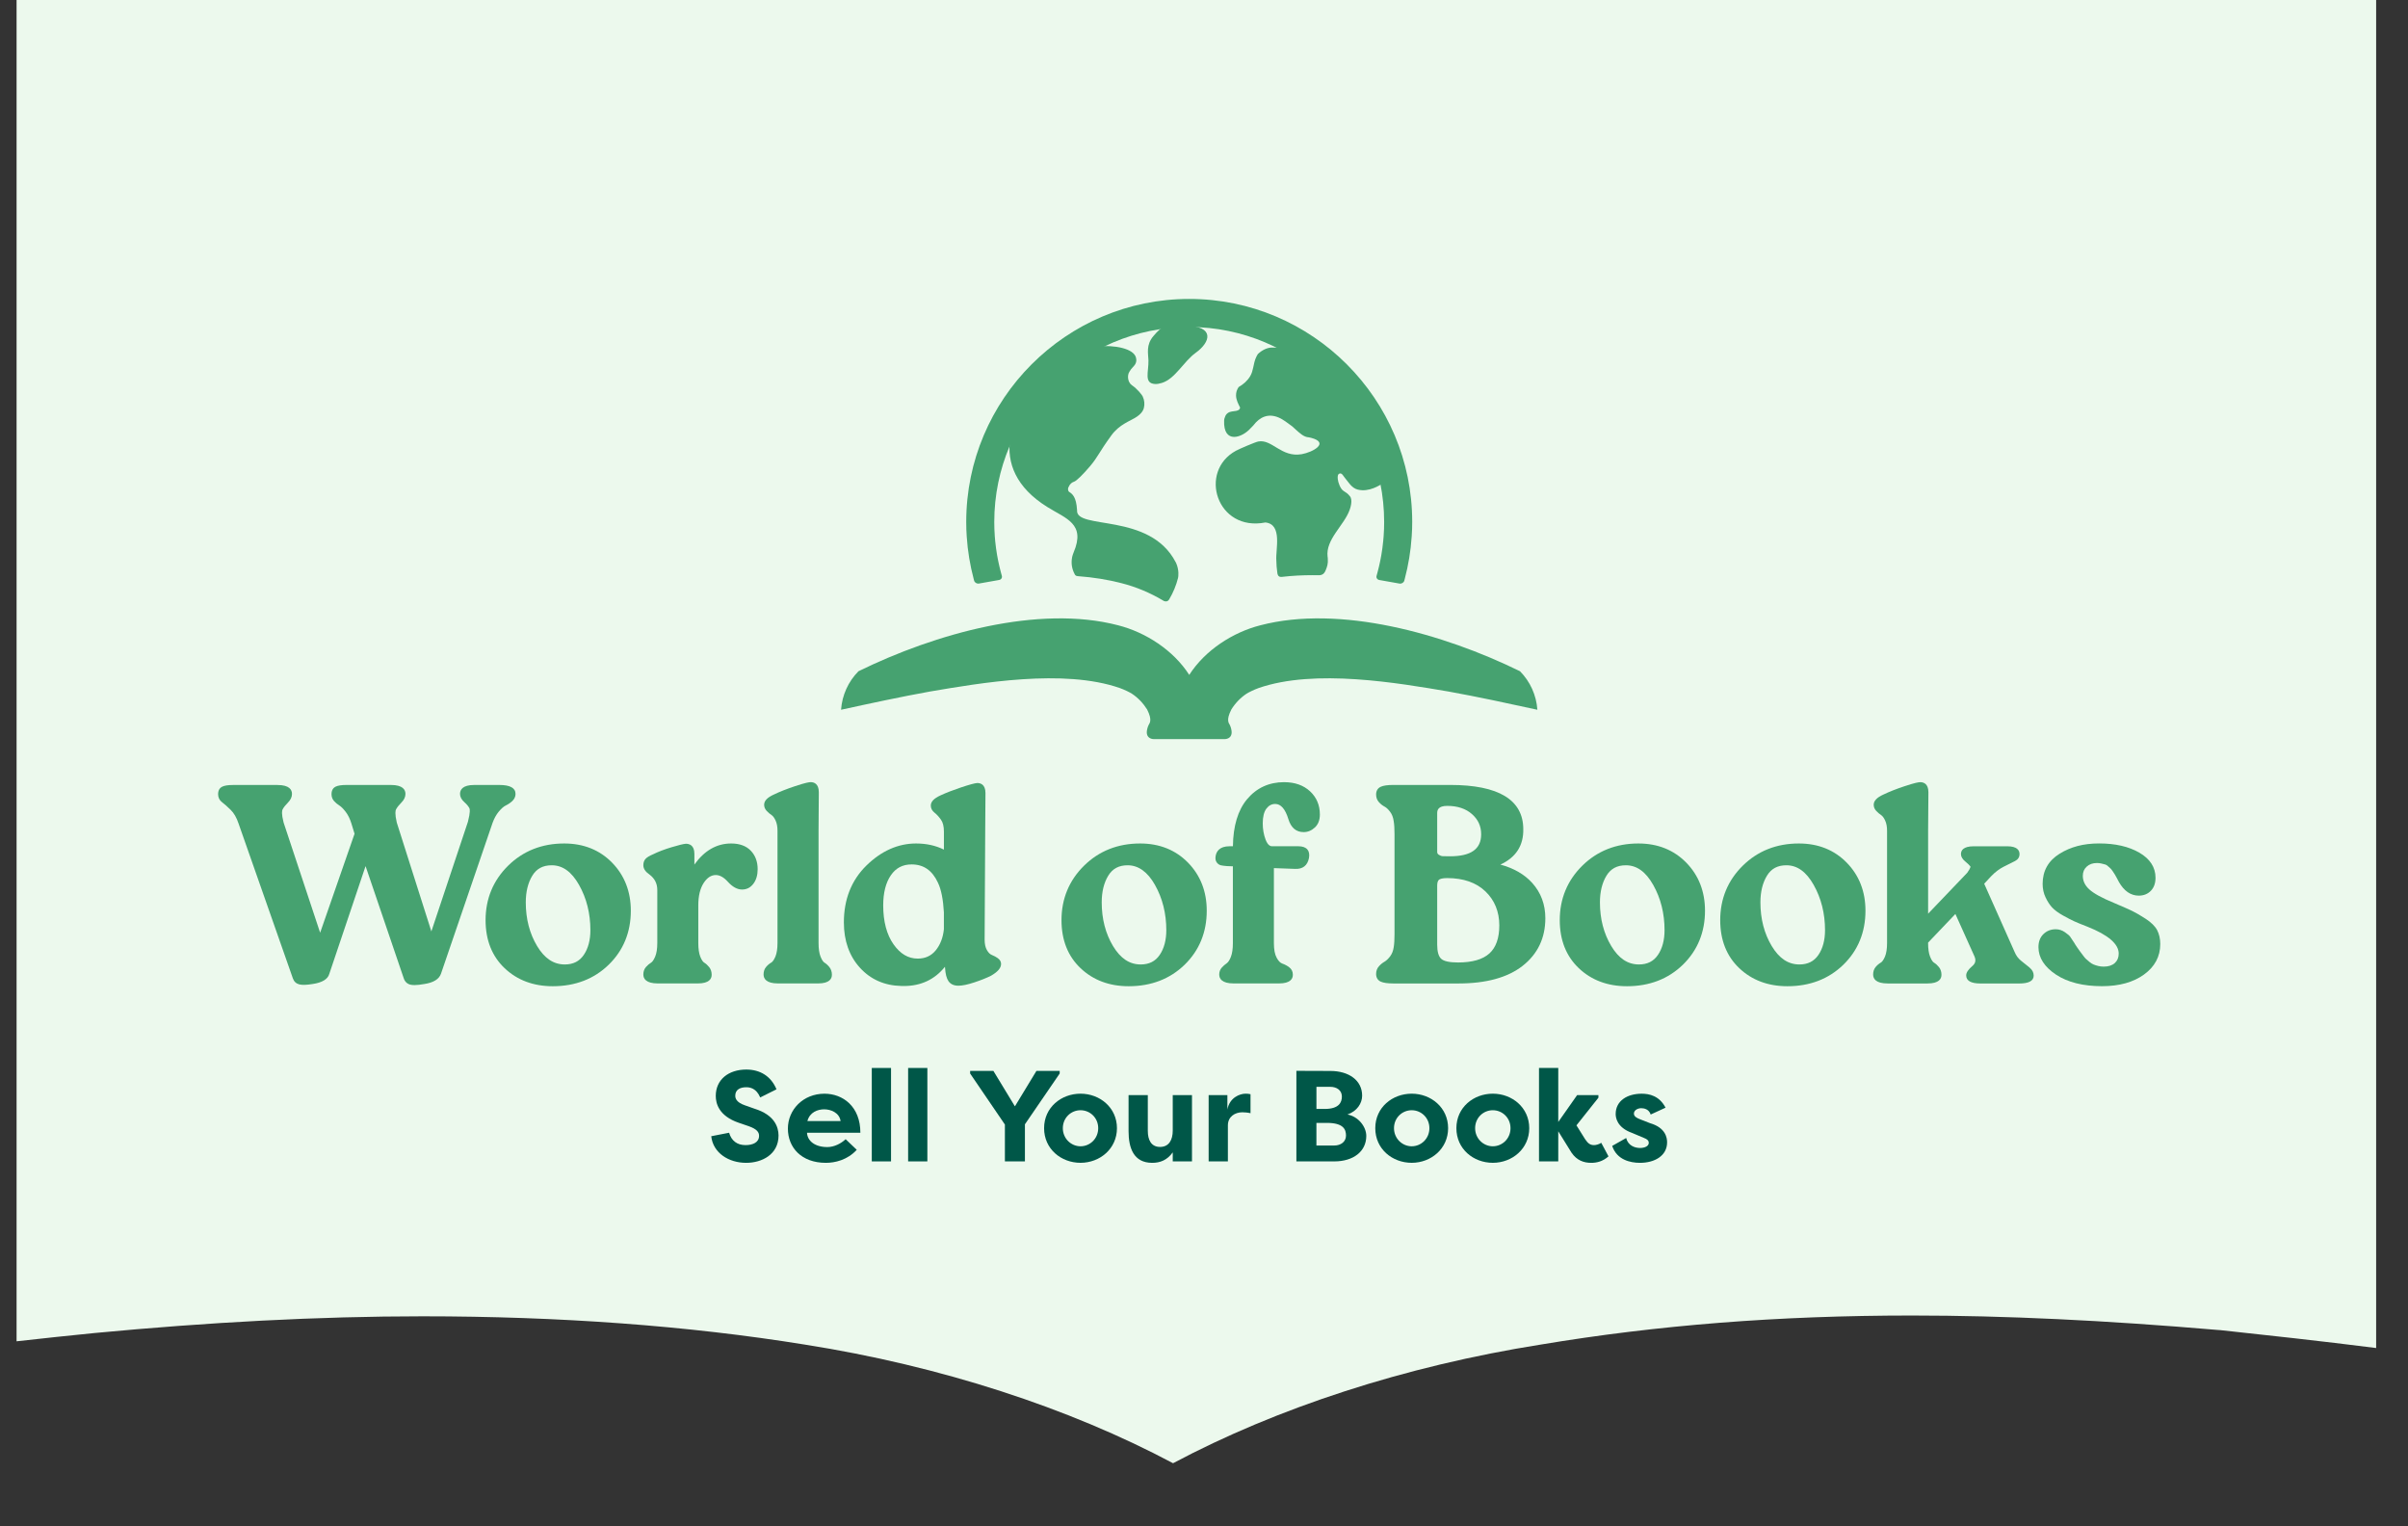
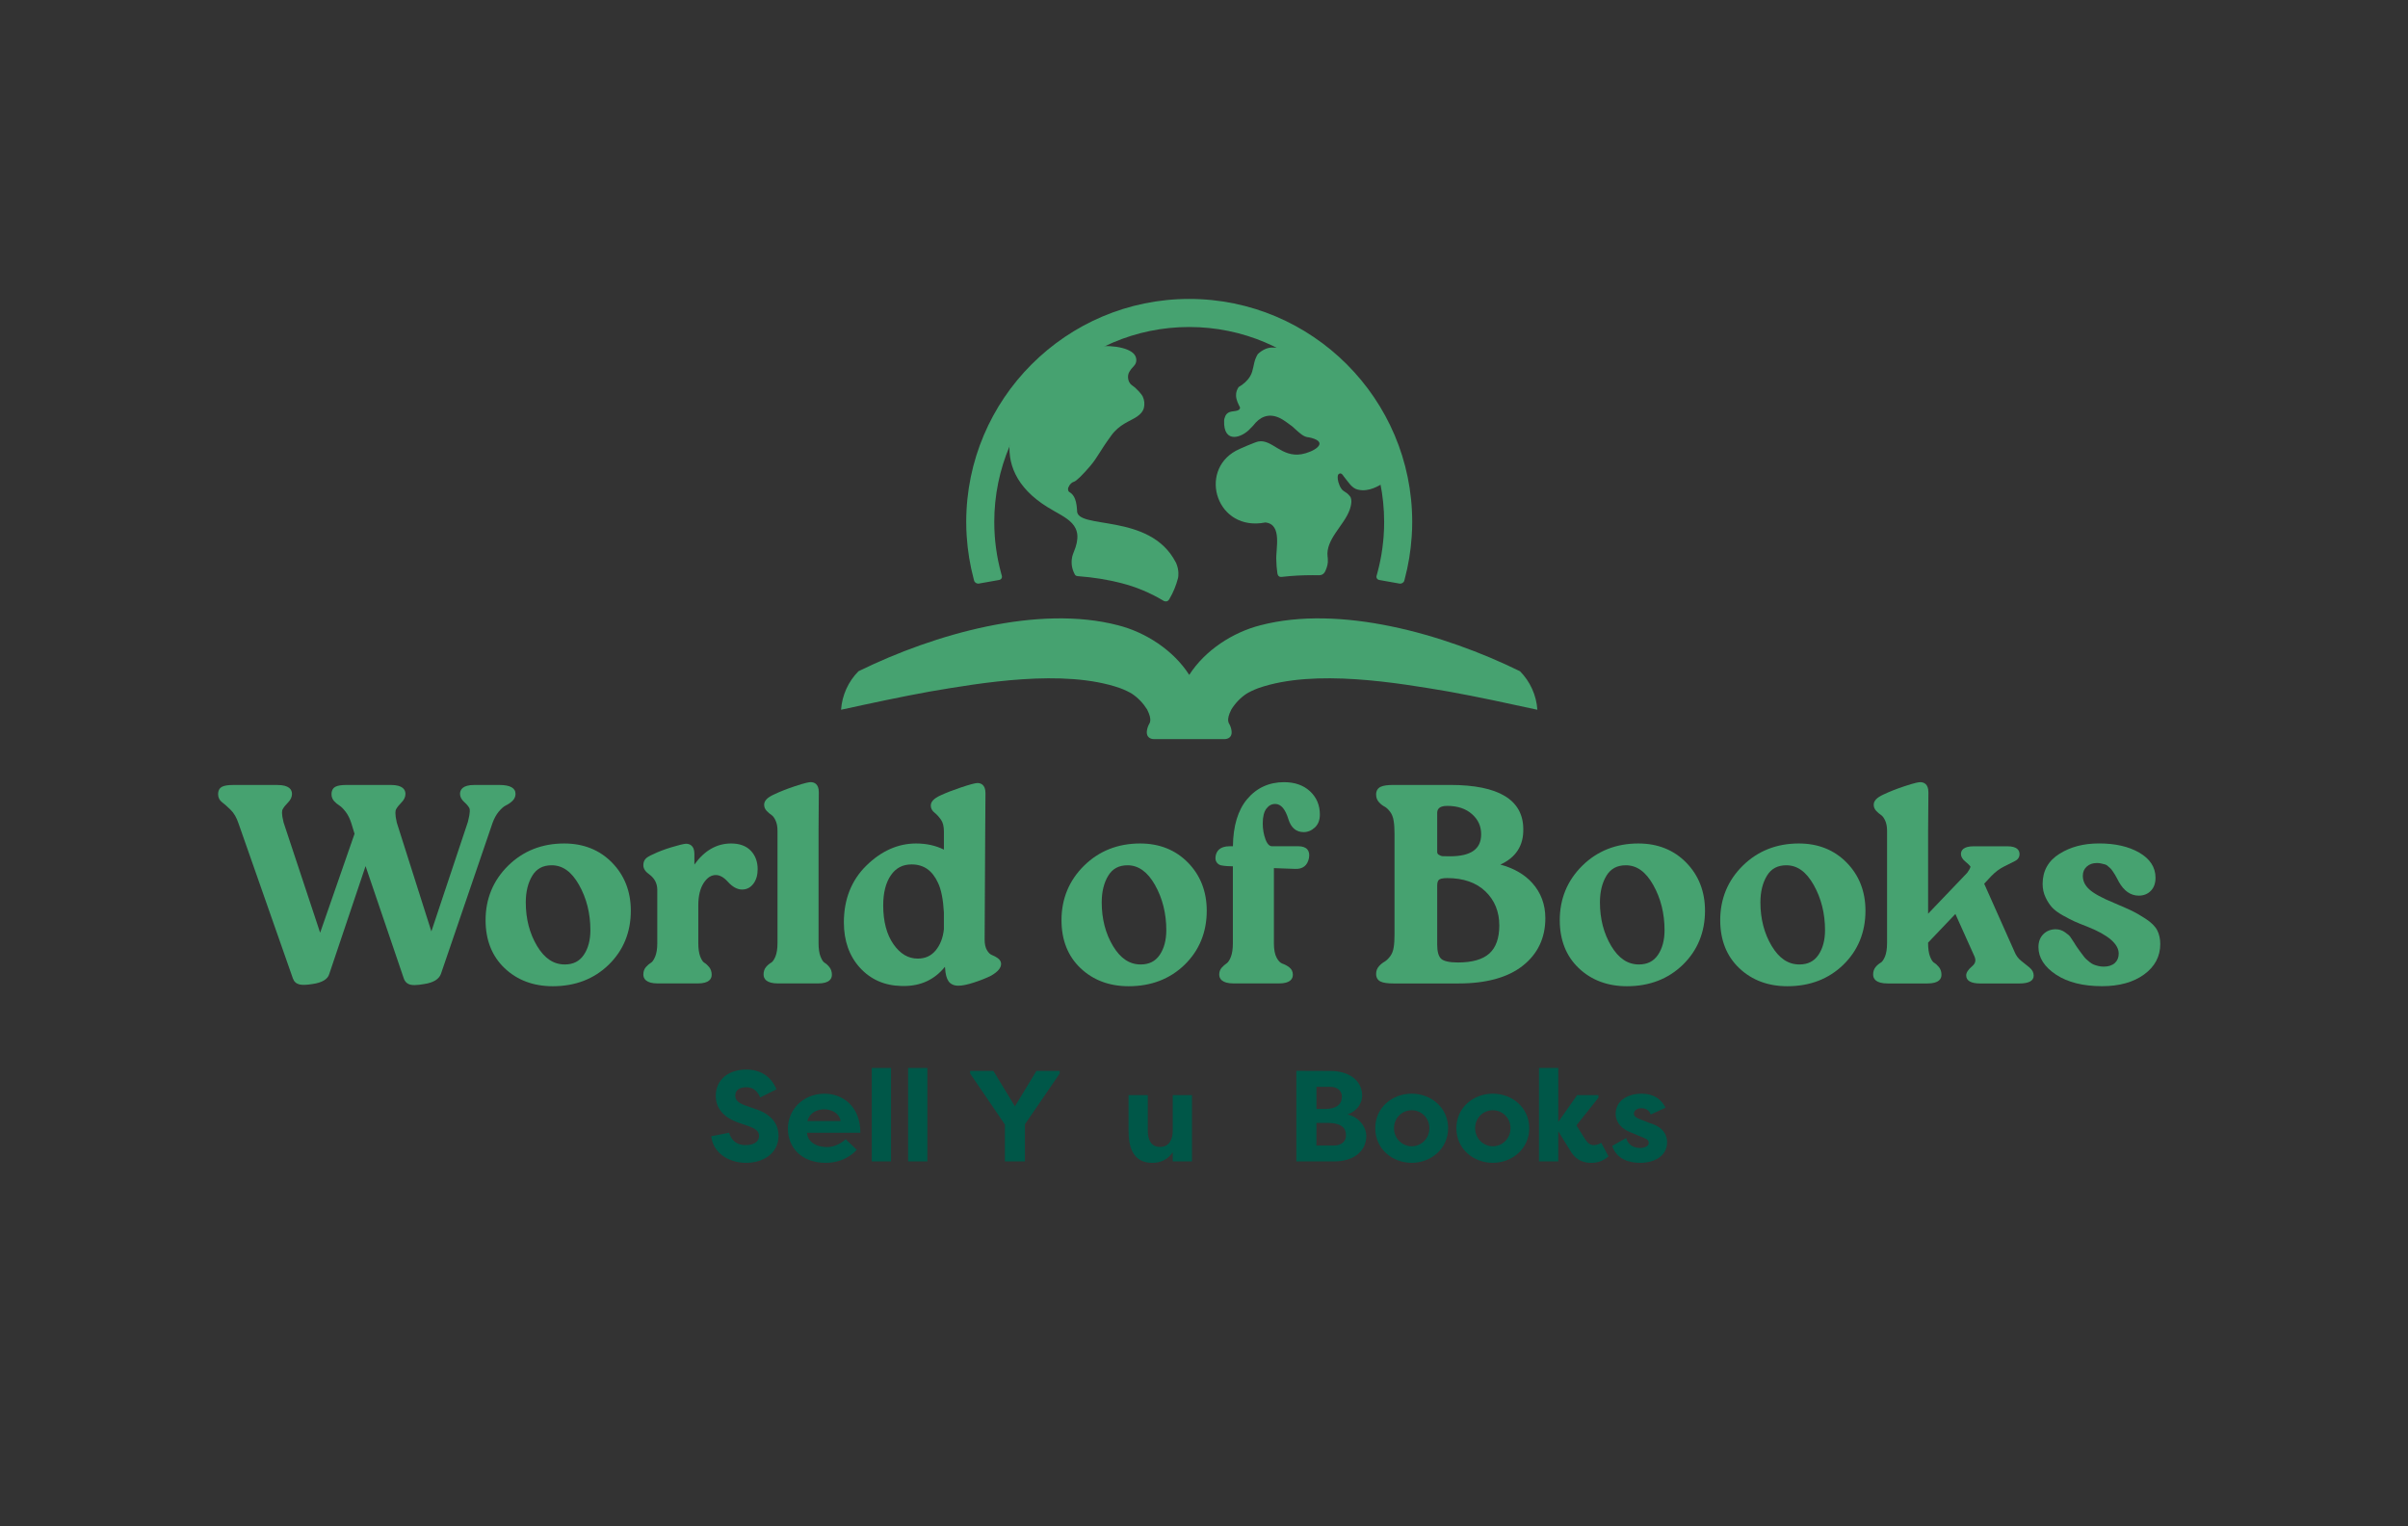
<svg xmlns="http://www.w3.org/2000/svg" width="101" height="64" viewBox="0 0 101 64" fill="none">
  <rect x="0" y="0" width="101" height="64" fill="#333333" stroke="none" />
  <g clip-path="url(#clip0_4718_6074)">
-     <path d="M96.222 56.119C97.369 56.248 98.517 56.385 99.664 56.53V-35.599H0.695V56.248C1.791 56.127 2.886 56.006 3.968 55.901H3.981C3.981 55.901 3.981 55.901 3.968 55.901C8.728 55.45 13.357 55.2 17.725 55.2C23.462 55.2 28.86 55.595 33.75 56.385C39.448 57.28 44.834 59.038 49.202 61.361C53.557 59.046 58.916 57.288 64.627 56.385C69.504 55.571 74.59 55.167 80.183 55.167C84.095 55.167 88.294 55.369 93.014 55.772L93.132 55.78C94.162 55.893 95.192 56.006 96.222 56.119Z" fill="#ECF9ED" />
-   </g>
+     </g>
  <path d="M63.755 28.149C60.527 26.567 56.196 25.353 52.867 26.221C51.711 26.515 50.547 27.263 49.881 28.302C49.214 27.262 48.05 26.515 46.895 26.221C43.566 25.353 39.234 26.567 36.007 28.149C35.582 28.579 35.319 29.152 35.277 29.764C36.484 29.5 37.801 29.217 39.004 29C41.093 28.646 44.609 28.03 46.974 28.855C47.175 28.927 47.4 29.041 47.474 29.09C47.729 29.257 47.946 29.484 48.114 29.752C48.343 30.206 48.219 30.321 48.178 30.402C48.135 30.49 48.1 30.617 48.1 30.712C48.1 30.901 48.233 30.996 48.411 30.996H51.349C51.528 30.996 51.66 30.901 51.66 30.712C51.66 30.617 51.626 30.49 51.583 30.402C51.542 30.321 51.417 30.205 51.647 29.752C51.814 29.484 52.032 29.257 52.286 29.09C52.36 29.041 52.586 28.927 52.786 28.855C55.152 28.03 58.667 28.646 60.757 29C61.96 29.217 63.275 29.5 64.483 29.764C64.441 29.152 64.179 28.579 63.754 28.149H63.755Z" fill="#46A270" />
-   <path d="M49.741 13.652C48.805 13.625 48.738 13.677 48.382 14.089C48.057 14.463 48.163 14.836 48.17 15.111C48.182 15.598 47.97 16.072 48.441 16.103C48.524 16.109 48.621 16.093 48.731 16.059C49.297 15.885 49.641 15.162 50.153 14.794C50.78 14.342 50.96 13.688 49.741 13.653H49.741V13.652Z" fill="#46A270" />
  <path d="M53.363 14.574C53.146 14.574 52.933 14.683 52.757 14.849C52.719 14.91 52.686 14.977 52.658 15.049C52.568 15.286 52.57 15.548 52.44 15.77C52.325 15.967 52.149 16.119 51.953 16.231C51.88 16.335 51.839 16.46 51.844 16.592C51.85 16.775 51.934 16.932 52.014 17.091C52.005 17.162 51.968 17.207 51.845 17.231C51.733 17.252 51.604 17.248 51.505 17.316C51.435 17.363 51.395 17.429 51.375 17.503C51.351 17.552 51.345 17.617 51.344 17.636C51.307 18.635 52.106 18.363 52.465 17.947C52.489 17.919 52.526 17.882 52.568 17.843C52.568 17.841 52.569 17.84 52.57 17.839C52.842 17.484 53.19 17.328 53.621 17.505C53.827 17.59 54.009 17.743 54.198 17.878C54.248 17.925 54.299 17.972 54.351 18.017C54.506 18.153 54.682 18.331 54.897 18.34C54.931 18.348 54.965 18.356 54.998 18.362C55.78 18.572 55.06 18.965 54.6 19.046C53.743 19.197 53.353 18.402 52.774 18.515C52.652 18.538 51.995 18.818 51.84 18.902C50.247 19.771 51.035 22.31 53.074 21.91C53.803 21.984 53.497 23.047 53.534 23.501C53.536 23.669 53.549 23.835 53.573 24C53.575 24.014 53.577 24.028 53.579 24.043C53.582 24.059 53.594 24.212 53.762 24.193C53.779 24.191 53.796 24.189 53.813 24.187C54.213 24.142 54.626 24.12 55.057 24.12C55.127 24.12 55.198 24.12 55.269 24.122C55.288 24.122 55.306 24.123 55.325 24.123C55.514 24.122 55.571 23.981 55.578 23.968C55.587 23.949 55.596 23.929 55.605 23.91C55.669 23.765 55.708 23.615 55.693 23.452C55.696 23.392 55.686 23.358 55.684 23.35C55.594 22.62 56.377 22.035 56.61 21.379C56.633 21.315 56.751 20.973 56.622 20.812C56.526 20.692 56.468 20.662 56.344 20.58C56.22 20.497 56.125 20.234 56.111 20.091C56.098 19.957 56.114 19.875 56.198 19.857C56.282 19.838 56.331 19.939 56.359 19.974C56.562 20.226 56.697 20.469 56.947 20.531C57.429 20.652 57.879 20.342 58.03 20.253C57.596 17.715 56.108 14.5 53.363 14.576V14.574H53.363Z" fill="#46A270" />
  <path d="M49.312 23.576C48.224 21.472 45.112 22.235 45.176 21.398C45.145 20.84 44.979 20.713 44.85 20.631C44.788 20.593 44.791 20.488 44.807 20.45C44.873 20.29 44.961 20.227 45.052 20.199C45.15 20.169 45.426 19.899 45.73 19.539C46.052 19.157 46.093 18.976 46.609 18.265C46.958 17.783 47.401 17.666 47.685 17.474C47.819 17.383 47.938 17.263 47.977 17.111C48.016 16.96 48.007 16.788 47.927 16.62C47.897 16.558 47.701 16.307 47.481 16.158C47.296 16.034 47.273 15.745 47.368 15.594C47.436 15.485 47.439 15.476 47.556 15.353C47.673 15.229 47.675 15.095 47.645 14.989C47.439 14.253 44.568 14.318 44.12 15.524C42.345 17.133 41.297 19.623 43.926 21.26C44.711 21.752 45.546 21.957 45.032 23.166C45.018 23.198 44.978 23.311 44.976 23.333C44.972 23.344 44.97 23.357 44.968 23.369C44.919 23.627 44.96 23.862 45.077 24.079C45.078 24.082 45.08 24.085 45.082 24.089C45.086 24.097 45.111 24.155 45.197 24.16C45.203 24.16 45.21 24.16 45.216 24.162C45.859 24.21 46.472 24.308 47.044 24.457C47.658 24.613 48.251 24.864 48.793 25.188C48.798 25.191 48.803 25.194 48.808 25.198C48.83 25.211 48.957 25.26 49.029 25.15C49.035 25.141 49.041 25.132 49.047 25.122C49.208 24.849 49.331 24.554 49.411 24.24C49.425 24.186 49.465 23.914 49.33 23.608C49.325 23.597 49.319 23.586 49.313 23.575H49.312V23.576Z" fill="#46A270" />
  <path d="M59.228 22.199C59.232 22.096 59.233 21.993 59.233 21.889C59.233 16.732 55.037 12.536 49.88 12.536C44.723 12.536 40.527 16.732 40.527 21.89C40.527 21.994 40.529 22.096 40.532 22.2C40.535 22.285 40.539 22.369 40.545 22.452C40.546 22.469 40.547 22.486 40.548 22.503C40.588 23.11 40.687 23.702 40.838 24.273L40.858 24.35C40.882 24.433 40.974 24.488 41.063 24.471L41.903 24.322C41.992 24.308 42.045 24.228 42.02 24.145C42.02 24.145 42.02 24.143 42.002 24.078C42.002 24.078 42 24.073 41.999 24.07C41.99 24.038 41.983 24.006 41.974 23.974C41.967 23.947 41.96 23.919 41.953 23.892C41.942 23.849 41.931 23.806 41.921 23.763C41.915 23.735 41.908 23.707 41.902 23.678C41.892 23.635 41.883 23.591 41.873 23.547C41.868 23.521 41.863 23.494 41.857 23.467C41.848 23.42 41.839 23.375 41.831 23.328C41.827 23.306 41.824 23.285 41.819 23.263C41.788 23.077 41.762 22.89 41.743 22.701C41.743 22.699 41.743 22.697 41.742 22.694C41.737 22.64 41.733 22.587 41.729 22.534C41.727 22.518 41.726 22.502 41.724 22.486C41.724 22.481 41.724 22.476 41.724 22.472C41.717 22.382 41.712 22.292 41.709 22.2V22.186C41.709 22.181 41.709 22.176 41.708 22.171C41.705 22.078 41.703 21.984 41.703 21.89C41.703 17.381 45.371 13.713 49.88 13.713C54.388 13.713 58.056 17.381 58.056 21.89C58.056 21.984 58.055 22.078 58.051 22.171C58.051 22.176 58.051 22.181 58.05 22.186C58.05 22.191 58.05 22.196 58.05 22.201C58.046 22.292 58.041 22.382 58.035 22.472C58.035 22.476 58.035 22.481 58.034 22.486C58.032 22.502 58.031 22.518 58.03 22.535C58.025 22.588 58.021 22.641 58.016 22.695C58.016 22.697 58.016 22.7 58.015 22.703C57.997 22.892 57.971 23.079 57.94 23.263C57.936 23.285 57.933 23.307 57.928 23.329C57.92 23.375 57.911 23.422 57.902 23.467C57.897 23.494 57.891 23.521 57.886 23.548C57.876 23.592 57.867 23.636 57.857 23.679C57.851 23.708 57.844 23.735 57.838 23.764C57.828 23.807 57.817 23.849 57.806 23.892C57.799 23.92 57.792 23.947 57.785 23.975C57.776 24.007 57.769 24.039 57.76 24.07C57.759 24.073 57.759 24.076 57.757 24.079C57.739 24.144 57.739 24.146 57.739 24.146C57.714 24.229 57.767 24.308 57.856 24.323L58.696 24.472C58.785 24.489 58.877 24.435 58.901 24.351L58.921 24.274C59.072 23.703 59.171 23.111 59.211 22.503C59.212 22.486 59.212 22.469 59.214 22.453C59.219 22.369 59.224 22.285 59.227 22.2L59.228 22.199Z" fill="#46A270" />
  <path d="M20.923 34.033C21.028 33.906 21.127 33.82 21.214 33.778C21.318 33.728 21.41 33.665 21.489 33.59C21.578 33.506 21.623 33.406 21.623 33.293C21.623 33.044 21.395 32.918 20.944 32.918H19.892C19.399 32.918 19.295 33.122 19.295 33.293C19.295 33.415 19.356 33.531 19.477 33.639C19.575 33.726 19.646 33.812 19.689 33.893C19.706 33.926 19.734 34.048 19.626 34.463L18.093 39.059L16.642 34.493C16.556 34.119 16.586 33.987 16.611 33.941C16.662 33.85 16.737 33.755 16.833 33.659C16.948 33.544 17.006 33.422 17.006 33.293C17.006 33.122 16.9 32.918 16.397 32.918H14.527C14.319 32.918 14.171 32.942 14.074 32.99C13.997 33.029 13.905 33.114 13.905 33.306C13.905 33.417 13.941 33.513 14.011 33.592C14.074 33.663 14.15 33.727 14.237 33.781C14.311 33.827 14.399 33.916 14.499 34.045C14.598 34.174 14.678 34.337 14.738 34.53L14.871 34.964L13.428 39.115L11.895 34.492C11.799 34.12 11.828 33.988 11.853 33.942C11.903 33.851 11.978 33.756 12.075 33.66C12.189 33.545 12.247 33.422 12.247 33.294C12.247 33.123 12.142 32.919 11.638 32.919H9.769C9.562 32.919 9.414 32.943 9.317 32.991C9.24 33.03 9.148 33.115 9.148 33.306C9.148 33.446 9.205 33.56 9.317 33.644C9.408 33.711 9.527 33.817 9.672 33.959C9.812 34.094 9.923 34.287 10.005 34.533L12.285 41.032C12.332 41.164 12.423 41.248 12.557 41.282C12.677 41.312 12.858 41.306 13.111 41.265C13.513 41.207 13.749 41.063 13.811 40.843L15.333 36.321L16.936 41.03C16.983 41.169 17.079 41.26 17.215 41.293C17.262 41.304 17.319 41.31 17.387 41.31C17.496 41.31 17.632 41.295 17.798 41.265C18.183 41.207 18.418 41.061 18.497 40.832L20.659 34.51C20.726 34.324 20.814 34.164 20.921 34.034H20.923V34.033Z" fill="#46A270" />
  <path d="M23.665 35.372C22.73 35.372 21.939 35.686 21.312 36.304C20.685 36.923 20.367 37.691 20.367 38.587C20.367 39.422 20.636 40.1 21.166 40.602C21.695 41.104 22.375 41.358 23.185 41.358C24.127 41.358 24.917 41.054 25.531 40.456C26.147 39.856 26.459 39.094 26.459 38.19C26.459 37.388 26.194 36.709 25.673 36.176C25.151 35.642 24.475 35.372 23.665 35.372ZM24.483 40.049C24.3 40.315 24.041 40.445 23.688 40.445C23.22 40.445 22.84 40.192 22.528 39.673C22.213 39.149 22.053 38.532 22.053 37.84C22.053 37.395 22.146 37.018 22.329 36.719C22.508 36.428 22.773 36.286 23.139 36.286C23.599 36.286 23.974 36.555 24.287 37.109C24.603 37.668 24.763 38.307 24.763 39.008C24.763 39.427 24.669 39.778 24.483 40.049H24.483Z" fill="#46A270" />
  <path d="M30.666 35.372C30.061 35.372 29.543 35.669 29.125 36.257V35.805C29.125 35.439 28.905 35.383 28.768 35.383H28.767C28.661 35.392 28.46 35.44 28.157 35.532C27.858 35.623 27.602 35.721 27.401 35.821C27.242 35.888 27.137 35.951 27.079 36.014C27.016 36.081 26.984 36.173 26.984 36.285C26.984 36.426 27.07 36.556 27.235 36.669C27.46 36.836 27.569 37.05 27.569 37.325V39.546C27.569 39.785 27.539 39.976 27.481 40.114C27.412 40.28 27.35 40.343 27.311 40.367C27.235 40.413 27.163 40.475 27.096 40.55C27.022 40.633 26.984 40.739 26.984 40.866C26.984 41.037 27.09 41.241 27.593 41.241H29.265C29.749 41.241 29.85 41.044 29.85 40.877C29.85 40.753 29.815 40.645 29.747 40.559C29.683 40.479 29.612 40.414 29.535 40.367C29.496 40.343 29.436 40.281 29.371 40.115C29.317 39.976 29.289 39.785 29.289 39.546V37.968C29.289 37.571 29.366 37.254 29.517 37.025C29.664 36.803 29.83 36.695 30.024 36.695C30.189 36.695 30.358 36.789 30.526 36.975C30.723 37.193 30.924 37.303 31.123 37.303C31.323 37.303 31.478 37.221 31.601 37.058C31.719 36.902 31.779 36.697 31.779 36.449C31.779 36.135 31.682 35.874 31.49 35.674C31.298 35.474 31.021 35.372 30.668 35.372H30.666Z" fill="#46A270" />
  <path d="M34.579 40.367C34.541 40.343 34.481 40.281 34.416 40.115C34.361 39.976 34.333 39.784 34.333 39.546V34.824L34.344 33.222C34.344 32.855 34.131 32.8 34.004 32.8C33.94 32.8 33.799 32.818 33.333 32.973C32.992 33.087 32.696 33.204 32.455 33.321C32.183 33.443 32.051 33.583 32.051 33.748C32.051 33.844 32.087 33.931 32.158 34.006C32.219 34.072 32.288 34.131 32.363 34.181C32.422 34.22 32.479 34.297 32.531 34.409C32.584 34.524 32.611 34.667 32.611 34.835V39.546C32.611 39.784 32.581 39.975 32.524 40.114C32.454 40.279 32.39 40.343 32.349 40.366C32.268 40.413 32.195 40.475 32.131 40.552C32.062 40.634 32.027 40.74 32.027 40.866C32.027 41.037 32.133 41.241 32.636 41.241H34.307C34.792 41.241 34.893 41.044 34.893 40.877C34.893 40.753 34.858 40.646 34.79 40.559C34.727 40.479 34.655 40.414 34.578 40.367H34.579Z" fill="#46A270" />
  <path d="M41.854 40.183C41.779 40.13 41.694 40.083 41.599 40.046C41.525 40.017 41.456 39.949 41.395 39.843C41.331 39.734 41.299 39.586 41.299 39.406L41.323 34.859L41.334 33.258C41.334 32.891 41.122 32.836 40.989 32.836H40.989C40.881 32.844 40.659 32.904 40.311 33.02C39.971 33.134 39.68 33.247 39.446 33.356C39.173 33.48 39.041 33.619 39.041 33.783C39.041 33.9 39.096 34.001 39.203 34.085C39.287 34.151 39.375 34.246 39.464 34.369C39.548 34.484 39.591 34.653 39.591 34.871V35.629C39.248 35.458 38.856 35.372 38.423 35.372C37.667 35.372 36.966 35.684 36.339 36.298C35.712 36.913 35.395 37.715 35.395 38.681C35.395 39.452 35.621 40.091 36.068 40.582C36.515 41.074 37.099 41.331 37.801 41.347C37.838 41.349 37.875 41.349 37.911 41.349C38.624 41.349 39.203 41.079 39.635 40.542L39.638 40.58C39.654 40.845 39.702 41.031 39.784 41.148C39.872 41.273 40.012 41.336 40.199 41.336C40.364 41.336 40.581 41.291 40.864 41.198C41.139 41.108 41.374 41.014 41.568 40.917C41.851 40.754 41.989 40.592 41.989 40.423C41.989 40.33 41.943 40.249 41.854 40.184V40.183ZM39.59 38.272V38.969C39.553 39.325 39.436 39.624 39.245 39.857C39.054 40.087 38.808 40.199 38.493 40.199C38.093 40.199 37.761 40.002 37.476 39.598C37.191 39.191 37.045 38.643 37.045 37.967C37.045 37.439 37.153 37.014 37.366 36.705C37.576 36.399 37.861 36.25 38.236 36.25C38.741 36.25 39.102 36.501 39.341 37.017C39.476 37.295 39.56 37.718 39.591 38.272H39.59Z" fill="#46A270" />
  <path d="M47.821 35.372C46.886 35.372 46.095 35.686 45.468 36.304C44.841 36.923 44.523 37.691 44.523 38.587C44.523 39.422 44.792 40.1 45.323 40.602C45.852 41.104 46.531 41.358 47.341 41.358C48.283 41.358 49.073 41.054 49.688 40.456C50.303 39.856 50.615 39.094 50.615 38.19C50.615 37.388 50.351 36.709 49.83 36.176C49.307 35.642 48.632 35.372 47.821 35.372ZM48.639 40.049C48.456 40.315 48.197 40.445 47.844 40.445C47.376 40.445 46.997 40.192 46.684 39.673C46.369 39.149 46.21 38.532 46.21 37.84C46.21 37.395 46.302 37.018 46.486 36.719C46.664 36.428 46.929 36.286 47.295 36.286C47.749 36.286 48.135 36.563 48.443 37.109C48.759 37.668 48.919 38.307 48.919 39.008C48.919 39.427 48.825 39.778 48.639 40.049H48.639Z" fill="#46A270" />
  <path d="M53.864 32.8C53.229 32.8 52.705 33.04 52.307 33.515C51.923 33.974 51.723 34.637 51.713 35.488H51.573C51.146 35.488 51.02 35.711 50.988 35.898C50.969 36.011 50.985 36.103 51.037 36.17C51.086 36.234 51.147 36.274 51.219 36.289C51.276 36.301 51.358 36.312 51.465 36.32L51.711 36.329V39.557C51.711 39.789 51.683 39.978 51.629 40.122C51.577 40.257 51.517 40.35 51.456 40.393C51.378 40.446 51.306 40.509 51.244 40.579C51.174 40.658 51.139 40.755 51.139 40.866C51.139 41.037 51.244 41.241 51.748 41.241H53.641C54.125 41.241 54.227 41.044 54.227 40.877C54.227 40.745 54.176 40.64 54.075 40.564C53.988 40.497 53.889 40.445 53.781 40.407C53.698 40.378 53.618 40.295 53.546 40.16C53.47 40.02 53.432 39.816 53.432 39.557V36.405L54.315 36.437C54.637 36.455 54.842 36.297 54.903 35.981C54.93 35.828 54.907 35.708 54.836 35.623C54.76 35.534 54.634 35.488 54.459 35.488H53.36C53.318 35.488 53.188 35.488 53.082 35.207C53.004 34.998 52.964 34.771 52.964 34.531C52.964 34.252 53.016 34.043 53.119 33.908C53.218 33.778 53.339 33.714 53.489 33.714C53.725 33.714 53.911 33.929 54.04 34.354C54.151 34.713 54.366 34.895 54.681 34.895C54.855 34.895 55.012 34.829 55.151 34.7C55.29 34.57 55.36 34.387 55.36 34.158C55.36 33.765 55.221 33.437 54.946 33.182C54.672 32.929 54.308 32.801 53.863 32.801L53.864 32.8Z" fill="#46A270" />
  <path d="M62.931 36.256C63.584 35.958 63.907 35.457 63.892 34.764C63.885 33.539 62.854 32.917 60.829 32.917H58.445C58.198 32.917 58.024 32.942 57.912 32.994C57.786 33.053 57.719 33.164 57.719 33.316C57.719 33.443 57.758 33.551 57.836 33.638C57.908 33.718 57.99 33.783 58.079 33.829C58.151 33.867 58.227 33.939 58.306 34.043C58.384 34.145 58.435 34.278 58.457 34.438C58.48 34.574 58.491 34.754 58.491 34.975V39.183C58.491 39.404 58.48 39.586 58.457 39.722C58.435 39.874 58.385 40.002 58.307 40.105C58.227 40.209 58.15 40.283 58.077 40.326C57.988 40.376 57.908 40.442 57.837 40.521C57.759 40.608 57.719 40.716 57.719 40.843C57.719 40.995 57.786 41.107 57.913 41.165C58.025 41.216 58.199 41.242 58.445 41.242H61.18C62.337 41.242 63.24 40.993 63.866 40.502C64.497 40.007 64.817 39.335 64.817 38.505C64.817 37.929 64.631 37.431 64.266 37.026C63.943 36.668 63.495 36.409 62.931 36.256ZM60.817 35.909C60.676 35.909 60.576 35.907 60.511 35.904C60.458 35.901 60.403 35.881 60.347 35.844C60.301 35.815 60.281 35.778 60.281 35.723V34.098C60.281 33.969 60.325 33.795 60.7 33.795C61.132 33.795 61.482 33.911 61.74 34.14C61.999 34.369 62.125 34.646 62.125 34.987C62.125 35.607 61.697 35.909 60.817 35.909V35.909ZM60.359 36.89C60.398 36.86 60.489 36.823 60.701 36.823C61.38 36.823 61.92 37.012 62.305 37.382C62.69 37.752 62.886 38.232 62.886 38.809C62.886 39.339 62.746 39.734 62.471 39.983C62.193 40.235 61.751 40.362 61.157 40.362C60.795 40.362 60.556 40.309 60.446 40.206C60.337 40.104 60.281 39.905 60.281 39.615V37.137C60.281 37.013 60.308 36.93 60.359 36.89V36.89Z" fill="#46A270" />
  <path d="M68.719 35.372C67.785 35.372 66.993 35.686 66.367 36.304C65.74 36.923 65.422 37.691 65.422 38.587C65.422 39.422 65.691 40.1 66.221 40.602C66.75 41.104 67.43 41.358 68.24 41.358C69.181 41.358 69.971 41.054 70.586 40.456C71.201 39.856 71.514 39.094 71.514 38.19C71.514 37.388 71.249 36.709 70.728 36.176C70.206 35.642 69.53 35.372 68.719 35.372ZM69.537 40.049C69.354 40.315 69.094 40.445 68.742 40.445C68.274 40.445 67.894 40.192 67.582 39.673C67.267 39.149 67.107 38.532 67.107 37.84C67.107 37.395 67.2 37.018 67.383 36.719C67.562 36.428 67.827 36.286 68.193 36.286C68.653 36.286 69.028 36.555 69.341 37.109C69.657 37.668 69.817 38.307 69.817 39.008C69.817 39.427 69.723 39.778 69.537 40.049H69.537Z" fill="#46A270" />
  <path d="M75.45 35.372C74.515 35.372 73.724 35.686 73.097 36.304C72.47 36.923 72.152 37.691 72.152 38.587C72.152 39.422 72.421 40.1 72.952 40.602C73.481 41.104 74.16 41.358 74.97 41.358C75.912 41.358 76.702 41.054 77.317 40.456C77.932 39.856 78.244 39.094 78.244 38.19C78.244 37.388 77.98 36.709 77.458 36.176C76.936 35.642 76.26 35.372 75.45 35.372ZM76.268 40.049C76.085 40.315 75.826 40.445 75.473 40.445C75.005 40.445 74.626 40.192 74.313 39.673C73.998 39.149 73.838 38.532 73.838 37.84C73.838 37.395 73.931 37.018 74.115 36.719C74.293 36.428 74.558 36.286 74.924 36.286C75.384 36.286 75.759 36.555 76.072 37.109C76.388 37.668 76.548 38.307 76.548 39.008C76.548 39.427 76.454 39.778 76.268 40.049H76.268Z" fill="#46A270" />
  <path d="M85.13 40.577C85.032 40.499 84.915 40.405 84.779 40.296C84.653 40.196 84.561 40.072 84.502 39.926L83.224 37.059L83.518 36.743C83.683 36.57 83.865 36.434 84.059 36.337L84.515 36.109C84.64 36.046 84.706 35.946 84.706 35.817C84.706 35.668 84.617 35.489 84.19 35.489H82.788C82.342 35.489 82.249 35.667 82.249 35.817C82.249 35.925 82.313 36.033 82.439 36.135C82.542 36.22 82.613 36.289 82.647 36.337C82.647 36.337 82.665 36.392 82.511 36.602L80.872 38.316V34.825L80.884 33.223C80.884 32.856 80.67 32.801 80.543 32.801C80.479 32.801 80.338 32.819 79.872 32.974C79.531 33.087 79.235 33.205 78.994 33.321C78.722 33.444 78.59 33.584 78.59 33.748C78.59 33.845 78.626 33.932 78.697 34.007C78.758 34.073 78.827 34.132 78.902 34.182C78.961 34.221 79.018 34.297 79.07 34.41C79.123 34.525 79.15 34.668 79.15 34.836V39.546C79.15 39.785 79.12 39.976 79.063 40.115C78.993 40.28 78.929 40.343 78.888 40.367C78.807 40.414 78.734 40.476 78.671 40.552C78.601 40.636 78.566 40.741 78.566 40.867C78.566 41.038 78.672 41.242 79.175 41.242H80.847C81.331 41.242 81.432 41.044 81.432 40.878C81.432 40.753 81.397 40.646 81.329 40.559C81.265 40.48 81.194 40.415 81.117 40.368C81.078 40.344 81.018 40.281 80.954 40.116C80.899 39.977 80.871 39.785 80.871 39.546V39.529L82.016 38.328L82.814 40.102C82.888 40.268 82.86 40.398 82.728 40.51C82.554 40.658 82.469 40.786 82.469 40.903C82.469 41.129 82.67 41.243 83.067 41.243H84.692C85.096 41.243 85.3 41.133 85.3 40.914C85.3 40.783 85.242 40.67 85.127 40.578L85.13 40.577Z" fill="#46A270" />
  <path d="M90.48 39.009C90.393 38.843 90.231 38.683 90 38.532C89.776 38.387 89.588 38.277 89.443 38.207C89.297 38.136 89.046 38.025 88.673 37.866C88.168 37.66 87.817 37.467 87.63 37.295C87.449 37.129 87.361 36.943 87.361 36.728C87.361 36.568 87.414 36.442 87.524 36.342C87.636 36.24 87.777 36.191 87.956 36.191C88.019 36.191 88.08 36.198 88.137 36.212L88.301 36.253C88.335 36.262 88.374 36.286 88.415 36.324C88.467 36.371 88.505 36.406 88.529 36.426C88.537 36.433 88.562 36.458 88.621 36.545C88.666 36.613 88.695 36.657 88.706 36.676C88.718 36.695 88.747 36.747 88.793 36.831C88.839 36.916 88.865 36.966 88.874 36.985C89.09 37.365 89.37 37.559 89.708 37.559C89.914 37.559 90.085 37.49 90.215 37.355C90.345 37.221 90.41 37.037 90.41 36.809C90.41 36.371 90.18 36.016 89.726 35.754C89.284 35.499 88.72 35.37 88.048 35.37C87.377 35.37 86.847 35.516 86.386 35.802C85.914 36.095 85.675 36.52 85.675 37.066C85.675 37.27 85.716 37.462 85.799 37.634C85.879 37.804 85.972 37.945 86.074 38.056C86.176 38.166 86.329 38.279 86.529 38.391C86.725 38.5 86.886 38.584 87.009 38.639C87.131 38.694 87.309 38.767 87.555 38.862C88.425 39.207 88.866 39.586 88.866 39.988C88.866 40.155 88.812 40.285 88.703 40.385C88.592 40.485 88.435 40.536 88.236 40.536C88.157 40.536 88.08 40.527 88.008 40.509C87.935 40.491 87.869 40.47 87.813 40.447C87.761 40.427 87.707 40.393 87.65 40.347C87.591 40.298 87.541 40.256 87.501 40.221C87.466 40.189 87.421 40.137 87.371 40.068C87.316 39.993 87.275 39.938 87.247 39.903C87.22 39.869 87.178 39.809 87.121 39.725C87.05 39.623 87.024 39.578 87.014 39.558L87.01 39.551C86.905 39.389 86.845 39.299 86.82 39.267C86.803 39.243 86.761 39.199 86.612 39.094C86.495 39.012 86.365 38.969 86.226 38.969C86.02 38.969 85.847 39.037 85.709 39.171C85.571 39.305 85.5 39.489 85.5 39.718C85.5 40.162 85.751 40.552 86.245 40.877C86.73 41.195 87.376 41.356 88.166 41.356C88.887 41.356 89.479 41.192 89.925 40.869C90.38 40.541 90.609 40.11 90.609 39.59C90.609 39.369 90.565 39.173 90.479 39.007L90.48 39.009Z" fill="#46A270" />
  <path d="M30.581 47.501C30.678 47.837 30.916 48.021 31.269 48.021C31.567 48.021 31.838 47.913 31.838 47.631C31.838 47.485 31.756 47.35 31.398 47.225L30.986 47.084C30.146 46.797 30.022 46.271 30.022 45.957C30.022 45.274 30.558 44.852 31.301 44.852C31.886 44.852 32.341 45.133 32.569 45.681L31.886 46.022C31.724 45.637 31.458 45.594 31.301 45.594C31.041 45.594 30.84 45.697 30.84 45.947C30.84 46.044 30.867 46.223 31.247 46.353L31.647 46.494C32.498 46.759 32.65 47.269 32.655 47.616C32.655 48.412 31.962 48.764 31.295 48.764C30.569 48.764 29.908 48.352 29.832 47.648L30.58 47.502L30.581 47.501Z" fill="#005748" />
  <path d="M35.936 48.217C35.54 48.65 35.015 48.764 34.64 48.764C33.611 48.764 33.047 48.12 33.047 47.328C33.047 46.537 33.686 45.865 34.581 45.865C35.35 45.865 36.087 46.397 36.087 47.502H33.849C33.865 47.848 34.185 48.103 34.7 48.103C34.987 48.103 35.274 47.957 35.469 47.773L35.935 48.217H35.936ZM33.865 47.013H35.258C35.204 46.655 34.841 46.52 34.57 46.52C34.299 46.52 33.963 46.639 33.865 47.013Z" fill="#005748" />
  <path d="M36.566 48.704V44.786H37.373V48.704H36.566Z" fill="#005748" />
  <path d="M38.09 48.704V44.786H38.897V48.704H38.09Z" fill="#005748" />
  <path d="M42.572 46.39L43.471 44.91H44.447V45.019L42.989 47.148V48.703H42.149V47.159L40.691 45.019V44.91H41.667L42.566 46.39H42.572H42.572Z" fill="#005748" />
-   <path d="M45.321 45.864C46.134 45.864 46.849 46.45 46.849 47.311C46.849 48.172 46.134 48.763 45.321 48.763C44.508 48.763 43.793 48.184 43.793 47.311C43.793 46.438 44.514 45.864 45.321 45.864ZM45.321 48.07C45.722 48.07 46.063 47.745 46.063 47.311C46.063 46.877 45.722 46.558 45.321 46.558C44.92 46.558 44.579 46.877 44.579 47.311C44.579 47.745 44.925 48.07 45.321 48.07Z" fill="#005748" />
  <path d="M49.996 48.704H49.189V48.325C48.956 48.65 48.663 48.764 48.328 48.764C47.548 48.764 47.336 48.141 47.336 47.437V45.924H48.143V47.42C48.143 47.805 48.284 48.097 48.658 48.097C49.031 48.097 49.189 47.8 49.189 47.414V45.924H49.996V48.704Z" fill="#005748" />
-   <path d="M51.48 46.531C51.572 46.027 52.001 45.864 52.245 45.864C52.337 45.864 52.364 45.87 52.451 45.886V46.682C52.337 46.655 52.19 46.644 52.109 46.644C51.805 46.644 51.502 46.823 51.502 47.192V48.704H50.695V45.924H51.481V46.531H51.48Z" fill="#005748" />
  <path d="M56.515 46.737C56.97 46.819 57.307 47.246 57.307 47.637C57.307 48.282 56.771 48.704 55.963 48.704H54.375V44.906L55.8 44.911C56.57 44.911 57.133 45.301 57.133 45.947C57.133 46.266 56.922 46.597 56.516 46.738L56.515 46.737ZM55.562 46.504C56.158 46.504 56.283 46.233 56.283 45.984C56.283 45.713 56.056 45.577 55.801 45.577H55.216V46.504H55.562ZM55.215 47.089V48.038H55.963C56.244 48.038 56.456 47.875 56.456 47.621C56.456 47.366 56.353 47.089 55.654 47.089H55.215Z" fill="#005748" />
  <path d="M59.212 45.864C60.024 45.864 60.739 46.45 60.739 47.311C60.739 48.172 60.024 48.763 59.212 48.763C58.399 48.763 57.684 48.184 57.684 47.311C57.684 46.438 58.404 45.864 59.212 45.864ZM59.212 48.07C59.612 48.07 59.954 47.745 59.954 47.311C59.954 46.877 59.612 46.558 59.212 46.558C58.811 46.558 58.469 46.877 58.469 47.311C58.469 47.745 58.816 48.07 59.212 48.07Z" fill="#005748" />
  <path d="M62.614 45.864C63.427 45.864 64.142 46.45 64.142 47.311C64.142 48.172 63.427 48.763 62.614 48.763C61.801 48.763 61.086 48.184 61.086 47.311C61.086 46.438 61.807 45.864 62.614 45.864ZM62.614 48.07C63.015 48.07 63.356 47.745 63.356 47.311C63.356 46.877 63.015 46.558 62.614 46.558C62.213 46.558 61.872 46.877 61.872 47.311C61.872 47.745 62.218 48.07 62.614 48.07Z" fill="#005748" />
  <path d="M66.149 45.924H67.043V46.033L66.122 47.192L66.485 47.772C66.61 47.961 66.708 48.021 66.864 48.021C66.924 48.021 67.065 47.994 67.162 47.924L67.466 48.493C67.217 48.715 66.957 48.764 66.74 48.764C66.426 48.764 66.139 48.661 65.917 48.341L65.359 47.441V48.704H64.551V44.786H65.359V47.051L66.15 45.924L66.149 45.924Z" fill="#005748" />
  <path d="M68.207 47.723C68.288 48.043 68.569 48.141 68.792 48.141C68.971 48.141 69.155 48.07 69.155 47.929C69.155 47.837 69.1 47.773 68.949 47.718L68.461 47.512C67.8 47.279 67.767 46.841 67.767 46.716C67.767 46.158 68.261 45.865 68.857 45.865C69.176 45.865 69.599 45.952 69.859 46.451L69.236 46.738C69.165 46.516 68.965 46.473 68.84 46.473C68.688 46.473 68.532 46.56 68.532 46.7C68.532 46.819 68.651 46.884 68.792 46.938L69.209 47.101C69.865 47.291 69.924 47.718 69.924 47.903C69.924 48.472 69.399 48.764 68.786 48.764C68.374 48.764 67.811 48.635 67.621 48.054L68.207 47.723Z" fill="#005748" />
  <defs>
    <clipPath id="clip0_4718_6074">
      <rect width="98.969" height="61.361" fill="white" transform="translate(0.695)" />
    </clipPath>
  </defs>
</svg>